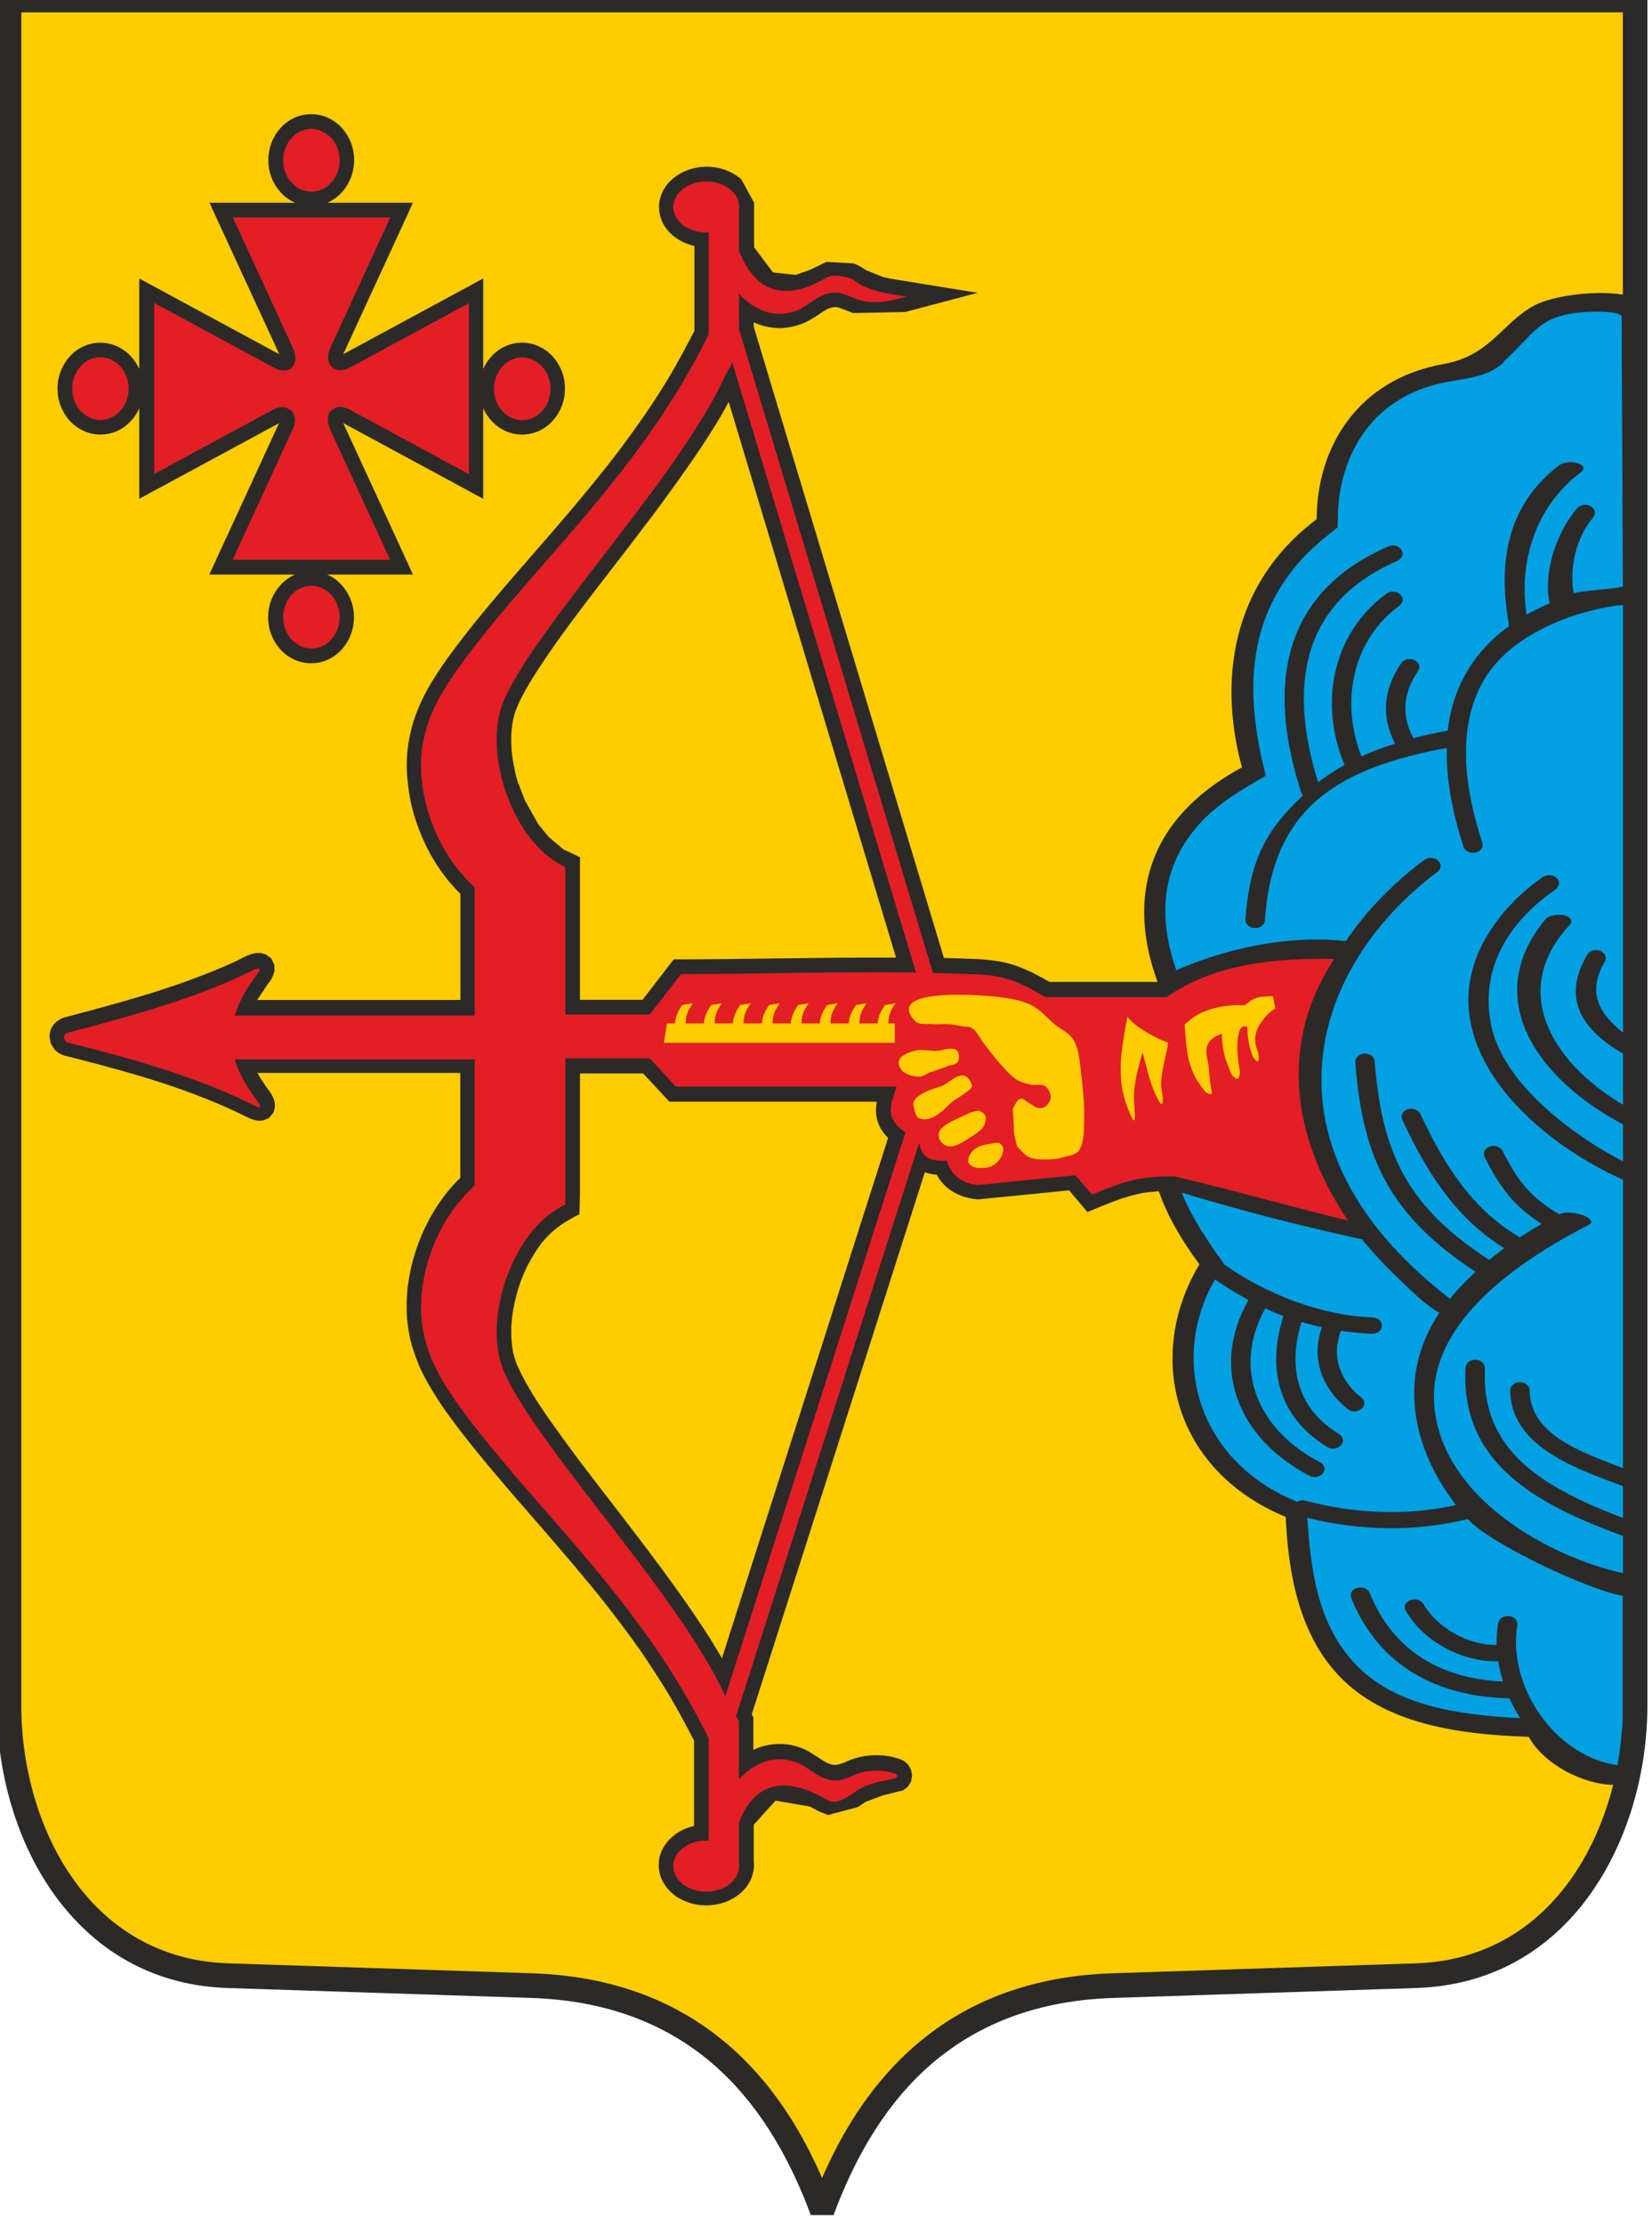
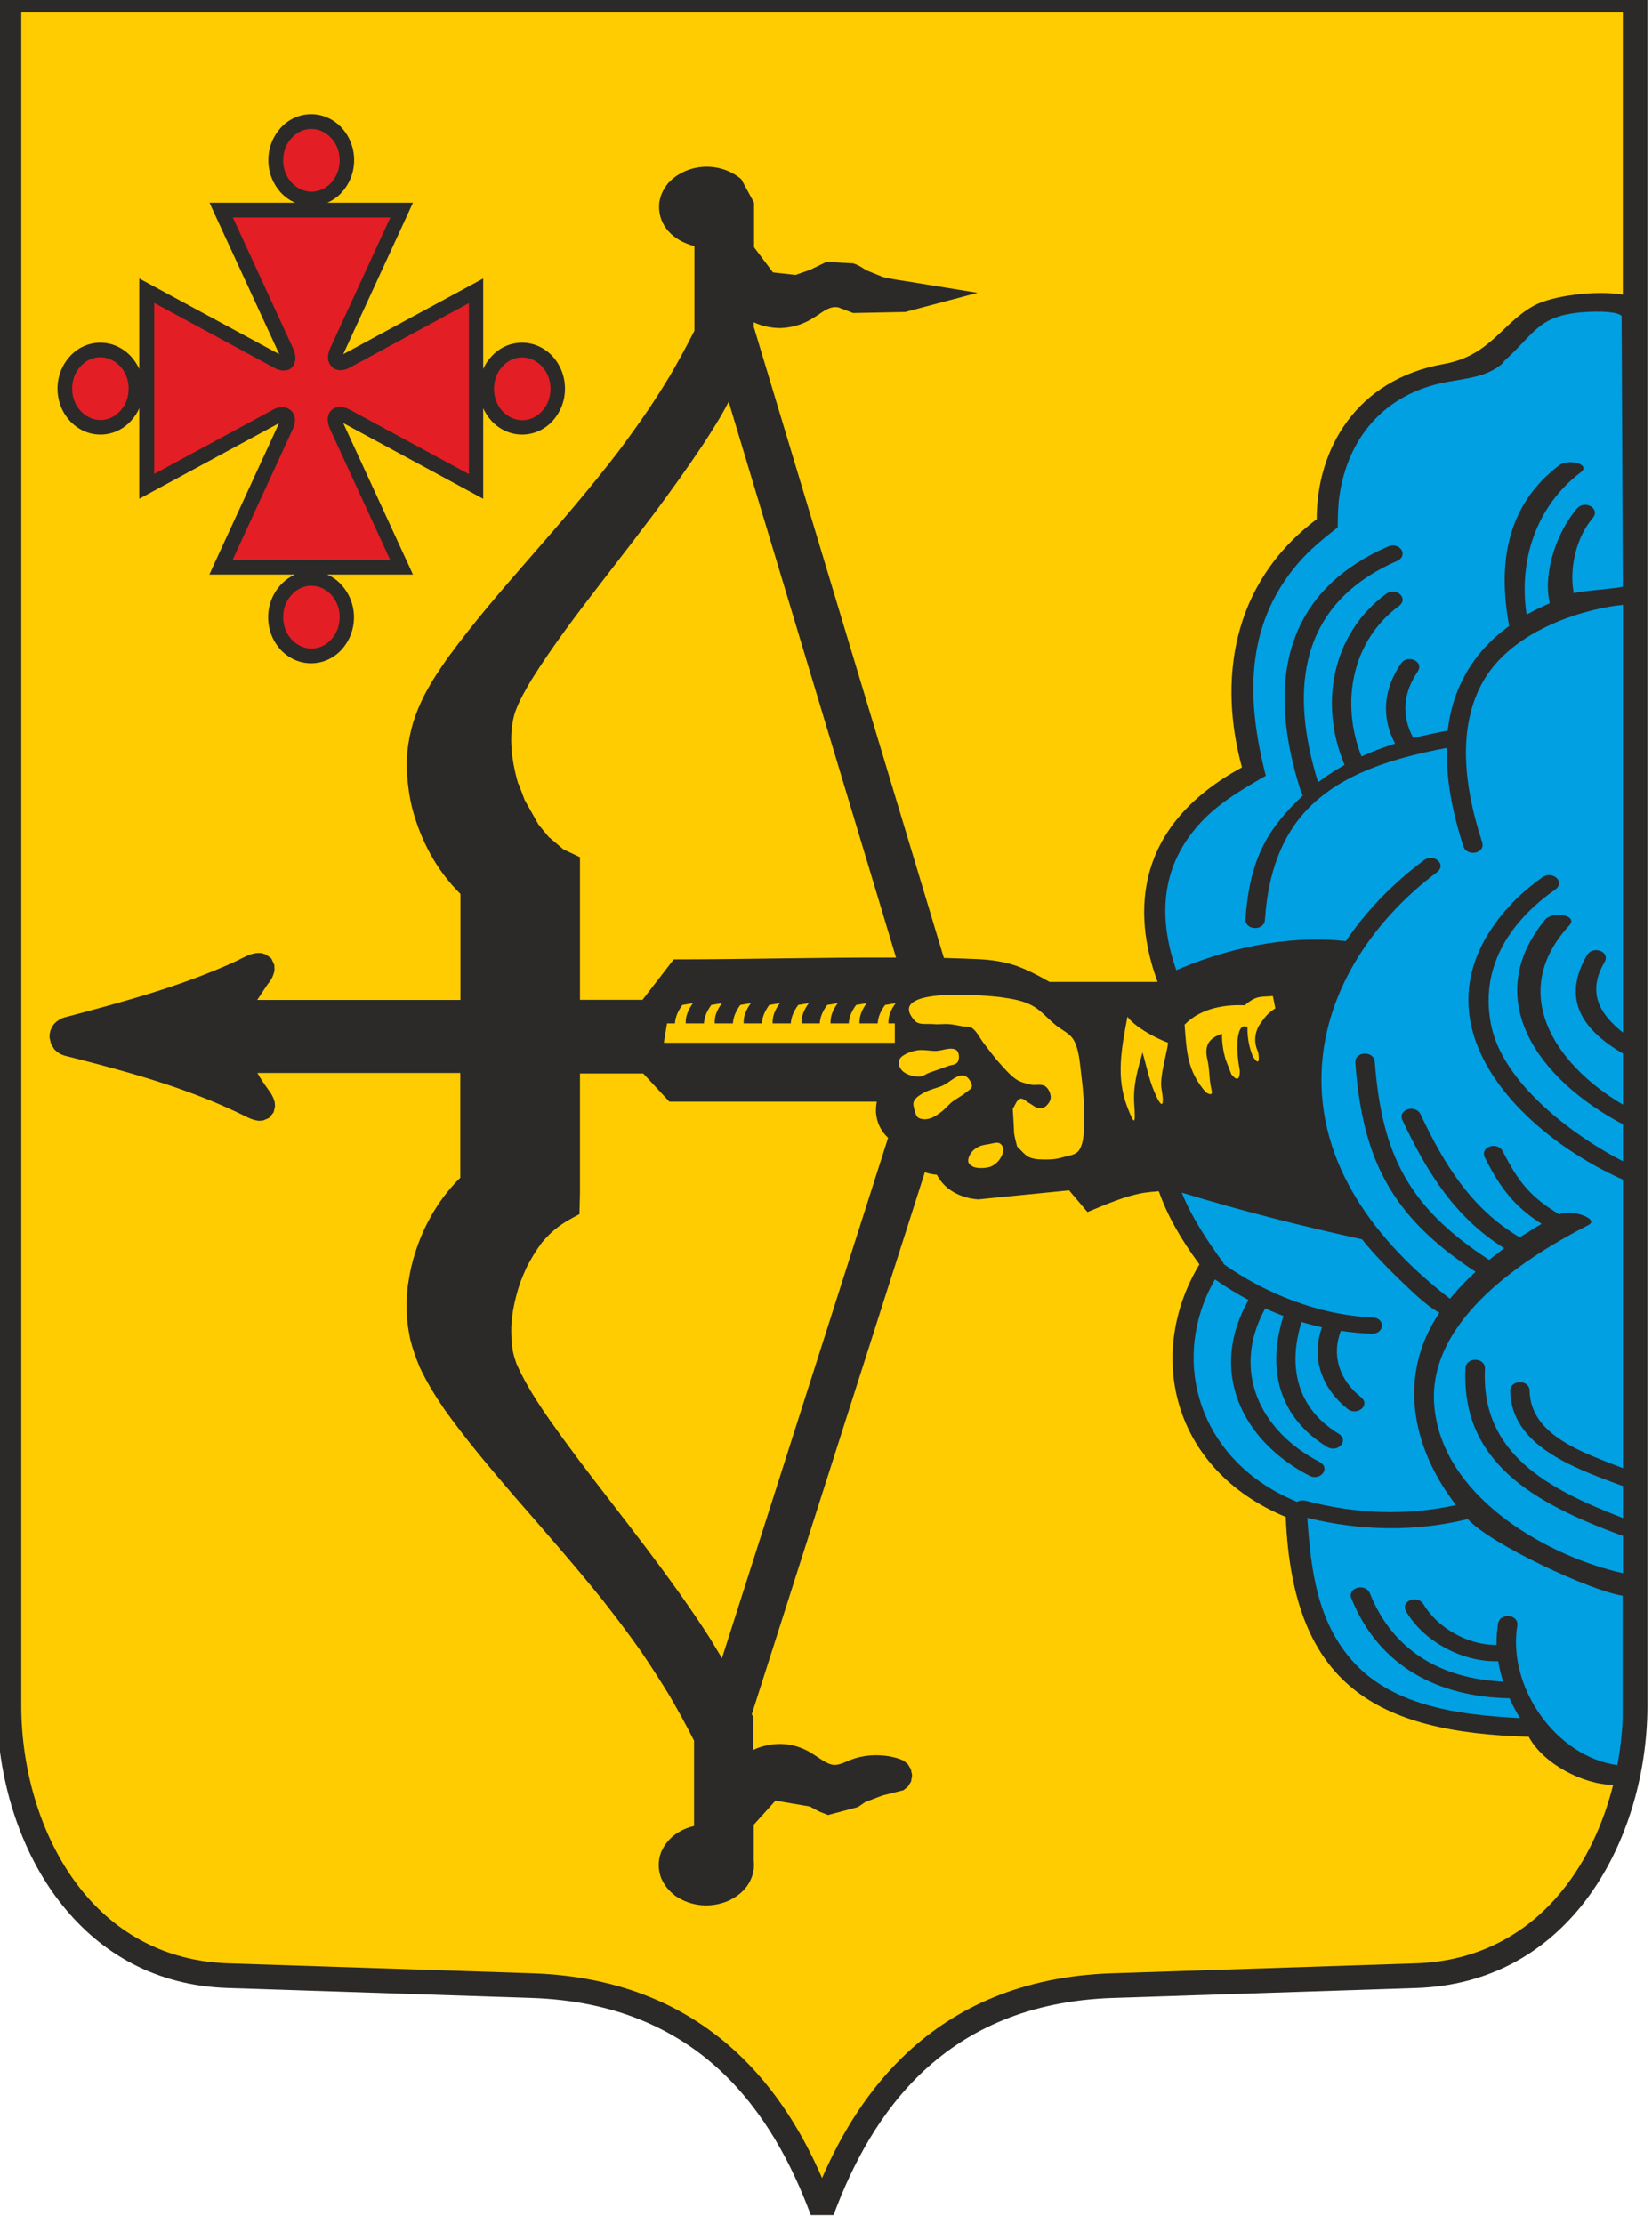
<svg xmlns="http://www.w3.org/2000/svg" width="52" height="70" viewBox="0 0 52 70" fill="none">
  <g id="gerb_kirovskoy_oblasti_Abali.ru 1" clip-path="url(#clip0_756_803)">
    <g id="Layer_x0020_1">
      <g id="_830878160">
        <path id="Vector" fill-rule="evenodd" clip-rule="evenodd" d="M26.238 69.712H25.521C24.931 68.121 24.053 66.446 22.664 65.156C21.285 63.877 19.384 62.967 16.728 62.878L7.168 62.565C4.9 62.493 3.188 61.471 1.993 59.997C0.576 58.255 -0.097 55.871 -0.097 53.676V-0.393C25.476 -0.393 26.038 -0.393 51.855 -0.393V53.676C51.855 55.871 51.177 58.249 49.765 59.997C48.57 61.471 46.858 62.487 44.59 62.565L35.031 62.878C32.374 62.967 30.479 63.877 29.095 65.156C27.705 66.446 26.827 68.121 26.238 69.712Z" fill="#2B2A29" />
-         <path id="Vector_2" fill-rule="evenodd" clip-rule="evenodd" d="M14.943 27.948V27.92H14.938C14.088 27.139 13.582 26.117 13.37 25.14C12.97 23.286 13.632 22.08 14.654 20.712C16.978 17.608 20.201 14.822 22.308 10.522C22.308 10.338 22.308 10.148 22.308 9.947C22.308 9.099 22.308 8.155 22.308 7.318C22.286 7.318 22.258 7.318 22.23 7.318C21.658 7.318 21.191 6.955 21.191 6.514C21.191 6.072 21.658 5.71 22.23 5.71C22.753 5.71 23.186 6.011 23.258 6.402C23.258 6.407 23.258 6.407 23.258 6.413C23.264 6.447 23.27 6.48 23.27 6.519C23.27 6.553 23.264 6.592 23.258 6.625C23.258 7.055 23.258 7.468 23.258 7.876C23.547 8.658 24.276 9.763 25.999 8.747C26.199 8.63 26.46 8.685 26.682 8.73C26.86 8.769 26.994 8.92 27.16 8.998C27.627 9.21 28.044 9.255 28.539 9.333C28.077 9.456 27.727 9.556 27.238 9.489C26.921 9.445 26.643 9.216 26.299 9.21C25.793 9.205 25.482 9.623 25.048 9.785C24.364 10.037 23.731 9.752 23.258 9.244C23.258 9.573 23.264 10.025 23.264 10.366L29.367 30.623C29.845 30.634 30.323 30.645 30.795 30.667C31.684 30.706 32.129 30.93 32.913 31.382C34.18 31.382 35.453 31.382 36.72 31.382C38.232 30.321 40.172 30.142 42 30.181C40.466 32.487 40.411 35.396 42.428 38.411C40.616 37.976 38.777 37.446 36.965 37.021C35.831 37.021 35.425 37.166 34.369 37.596C34.197 37.39 34.025 37.189 33.852 36.988C32.835 37.088 31.812 37.189 30.795 37.295C30.273 37.25 29.945 36.993 29.806 36.53C29.244 36.541 29.028 36.441 28.933 35.966L23.169 54.011C23.197 54.067 23.231 54.123 23.258 54.179C23.258 54.821 23.258 55.413 23.258 55.999C23.731 55.491 24.359 55.206 25.048 55.458C25.482 55.614 25.793 56.038 26.299 56.033C26.649 56.027 26.921 55.798 27.238 55.754C27.588 55.703 27.877 55.72 28.172 55.815C28.266 55.843 28.266 55.943 28.172 55.966C27.833 56.049 27.505 56.083 27.16 56.245C26.805 56.407 26.427 56.881 25.999 56.63C24.276 55.614 23.542 56.585 23.258 57.367C23.258 57.775 23.258 58.188 23.258 58.618C23.264 58.651 23.27 58.685 23.27 58.724C23.27 58.757 23.264 58.796 23.258 58.83C23.258 58.836 23.258 58.836 23.258 58.841C23.186 59.232 22.753 59.533 22.23 59.533C21.658 59.533 21.191 59.17 21.191 58.729C21.191 58.288 21.658 57.925 22.23 57.925C22.258 57.925 22.28 57.925 22.308 57.925C22.308 56.887 22.308 55.687 22.308 54.709C20.201 50.41 16.978 47.624 14.654 44.52C13.632 43.157 12.976 41.946 13.37 40.092C13.582 39.109 14.088 38.093 14.938 37.312H14.943V33.342H7.39C7.507 33.761 7.757 34.19 8.101 34.654C8.229 34.821 8.229 34.911 7.99 34.788C6.262 33.906 4.066 33.291 2.16 32.817C1.982 32.772 1.954 32.549 2.16 32.493C4.05 31.996 6.228 31.41 7.951 30.539C8.118 30.455 8.274 30.438 8.074 30.69C7.735 31.125 7.507 31.561 7.39 31.963H14.943V27.982V27.948ZM23.053 11.416L22.83 11.812C21.413 14.989 16.772 19.791 15.833 22.113C15.205 23.671 16.111 26.508 17.789 27.284L17.745 27.295C17.756 27.295 17.761 27.3 17.773 27.3H17.795V27.306C17.795 27.306 17.795 27.306 17.8 27.306H17.795V31.929C18.806 31.929 19.94 31.929 20.452 31.929C20.779 31.505 21.107 31.081 21.435 30.656C23.903 30.656 26.365 30.572 28.833 30.606L23.053 11.416ZM22.83 53.386C21.413 50.209 16.772 45.407 15.833 43.085C15.205 41.521 16.116 38.679 17.8 37.909L17.767 37.903L17.795 37.909V33.308C18.806 33.308 19.94 33.308 20.452 33.308C20.724 33.604 21.002 33.9 21.274 34.196C23.492 34.196 25.999 34.196 28.222 34.196C28.077 34.693 27.783 35.156 28.5 35.642L22.83 53.386Z" fill="#E31E24" />
        <path id="Vector_3" fill-rule="evenodd" clip-rule="evenodd" d="M31.173 35.999C31.051 36.022 30.918 36.033 30.806 36.089C30.712 36.133 30.623 36.2 30.562 36.29C30.512 36.362 30.467 36.463 30.478 36.558C30.489 36.63 30.562 36.686 30.623 36.714C30.717 36.759 30.829 36.764 30.929 36.759C31.034 36.753 31.14 36.742 31.234 36.692C31.329 36.642 31.418 36.563 31.479 36.468C31.54 36.379 31.584 36.267 31.579 36.156C31.573 36.083 31.518 36.005 31.457 35.977C31.368 35.944 31.262 35.983 31.168 35.999H31.173Z" fill="#FECC00" />
-         <path id="Vector_4" fill-rule="evenodd" clip-rule="evenodd" d="M30.74 34.961C30.562 34.994 30.395 35.084 30.228 35.162C30.067 35.234 29.906 35.307 29.756 35.408C29.684 35.458 29.606 35.519 29.573 35.609C29.539 35.681 29.539 35.782 29.573 35.854C29.611 35.944 29.689 36.022 29.778 36.055C29.867 36.089 29.973 36.083 30.067 36.055C30.228 35.999 30.373 35.904 30.517 35.81C30.662 35.715 30.817 35.631 30.929 35.497C30.995 35.413 31.029 35.296 31.029 35.184C31.029 35.123 30.99 35.061 30.945 35.028C30.89 34.983 30.812 34.95 30.74 34.961Z" fill="#FECC00" />
        <path id="Vector_5" fill-rule="evenodd" clip-rule="evenodd" d="M29.695 34.157C29.5 34.241 29.289 34.28 29.1 34.38C28.978 34.447 28.839 34.52 28.772 34.648C28.722 34.738 28.767 34.86 28.794 34.961C28.817 35.045 28.844 35.145 28.917 35.184C29.017 35.234 29.139 35.234 29.245 35.207C29.378 35.173 29.5 35.089 29.611 35.006C29.745 34.911 29.85 34.771 29.978 34.671C30.117 34.565 30.273 34.492 30.406 34.38C30.479 34.319 30.612 34.257 30.59 34.157C30.562 34.012 30.44 33.844 30.301 33.844C30.073 33.844 29.895 34.062 29.684 34.157H29.695Z" fill="#FECC00" />
        <path id="Vector_6" fill-rule="evenodd" clip-rule="evenodd" d="M30.084 33.035C29.895 32.945 29.667 33.068 29.456 33.074C29.272 33.074 29.083 33.029 28.9 33.051C28.733 33.074 28.566 33.13 28.422 33.224C28.35 33.269 28.283 33.358 28.288 33.448C28.294 33.565 28.366 33.682 28.455 33.744C28.594 33.839 28.767 33.883 28.933 33.883C29.05 33.883 29.15 33.794 29.261 33.755C29.45 33.688 29.639 33.627 29.828 33.554C29.939 33.509 30.101 33.52 30.156 33.403C30.212 33.291 30.189 33.085 30.084 33.035Z" fill="#FECC00" />
        <path id="Vector_7" fill-rule="evenodd" clip-rule="evenodd" d="M31.518 31.387C31.84 31.432 32.168 31.483 32.463 31.633C32.752 31.778 32.968 32.046 33.219 32.253C33.419 32.42 33.691 32.521 33.813 32.761C33.98 33.09 33.991 33.498 34.041 33.872C34.097 34.33 34.136 34.788 34.125 35.246C34.114 35.558 34.136 35.91 33.98 36.178C33.88 36.357 33.636 36.368 33.447 36.424C33.285 36.474 33.119 36.491 32.957 36.491C32.774 36.491 32.58 36.496 32.407 36.424C32.252 36.357 32.146 36.2 32.018 36.089C32.018 36.089 31.918 35.731 31.918 35.625C31.918 35.514 31.879 34.894 31.879 34.894C31.957 34.788 31.99 34.626 32.107 34.581C32.207 34.548 32.302 34.665 32.396 34.715C32.491 34.766 32.58 34.855 32.685 34.872C32.769 34.883 32.868 34.866 32.93 34.805C33.008 34.732 33.08 34.626 33.074 34.514C33.063 34.386 32.996 34.246 32.891 34.179C32.757 34.101 32.585 34.168 32.441 34.135C32.279 34.096 32.107 34.056 31.968 33.956C31.768 33.811 31.601 33.61 31.434 33.425C31.268 33.236 31.118 33.029 30.962 32.828C30.845 32.677 30.762 32.482 30.612 32.365C30.523 32.292 30.395 32.32 30.284 32.298C30.145 32.275 30.012 32.242 29.873 32.231C29.712 32.219 29.545 32.247 29.384 32.231C29.183 32.208 28.928 32.275 28.789 32.119C27.811 31.025 31.129 31.332 31.535 31.387H31.518Z" fill="#FECC00" />
        <path id="Vector_8" fill-rule="evenodd" clip-rule="evenodd" d="M37.293 32.242C37.821 31.706 38.604 31.611 39.182 31.639C39.549 31.315 39.699 31.382 40.066 31.348C40.094 31.477 40.116 31.605 40.144 31.734C39.888 31.896 39.816 32.013 39.633 32.27C39.477 32.549 39.471 32.834 39.605 33.113C39.655 33.453 39.599 33.498 39.438 33.252C39.321 32.968 39.26 32.655 39.266 32.325C39.099 32.236 38.993 32.37 38.955 32.727C38.932 33.057 38.966 33.381 39.027 33.71C39.021 33.989 38.932 34.023 38.76 33.811C38.699 33.654 38.638 33.492 38.577 33.336C38.499 33.068 38.46 32.8 38.465 32.532C38.132 32.655 37.882 32.822 38.004 33.342C38.082 33.666 38.054 33.962 38.132 34.285C38.176 34.447 38.121 34.481 37.954 34.375C37.376 33.699 37.354 33.141 37.287 32.247L37.293 32.242Z" fill="#FECC00" />
        <path id="Vector_9" fill-rule="evenodd" clip-rule="evenodd" d="M35.486 32.007C35.297 33.023 35.125 33.906 35.486 34.844C35.714 35.435 35.748 35.396 35.703 34.754C35.659 34.146 35.814 33.666 35.964 33.118C36.092 33.571 36.17 33.967 36.32 34.324C36.542 34.866 36.676 34.927 36.559 34.252C36.498 33.895 36.726 33.157 36.77 32.817C36.303 32.644 35.714 32.303 35.492 32.002L35.486 32.007Z" fill="#FECC00" />
        <path id="Vector_10" fill-rule="evenodd" clip-rule="evenodd" d="M20.935 32.817H28.166V32.208H27.966C27.955 31.996 28.033 31.784 28.194 31.572C28.083 31.589 27.972 31.611 27.861 31.628C27.716 31.823 27.638 32.013 27.627 32.208H27.055C27.044 31.996 27.121 31.784 27.282 31.572C27.171 31.589 27.06 31.611 26.949 31.628C26.805 31.823 26.727 32.013 26.716 32.208H26.143C26.132 31.996 26.21 31.784 26.371 31.572C26.26 31.589 26.149 31.611 26.038 31.628C25.893 31.823 25.815 32.013 25.804 32.208H25.232C25.221 31.996 25.298 31.784 25.459 31.572C25.348 31.589 25.237 31.611 25.126 31.628C24.982 31.823 24.904 32.013 24.892 32.208H24.32C24.309 31.996 24.387 31.784 24.548 31.572C24.437 31.589 24.326 31.611 24.214 31.628C24.07 31.823 23.992 32.013 23.981 32.208H23.409C23.397 31.996 23.475 31.784 23.636 31.572C23.525 31.589 23.414 31.611 23.303 31.628C23.158 31.823 23.081 32.013 23.07 32.208H22.497C22.486 31.996 22.564 31.784 22.725 31.572C22.614 31.589 22.503 31.611 22.391 31.628C22.247 31.823 22.169 32.013 22.158 32.208H21.585C21.574 31.996 21.652 31.784 21.813 31.572C21.702 31.589 21.591 31.611 21.48 31.628C21.335 31.823 21.258 32.013 21.246 32.208H20.996L20.896 32.817H20.935Z" fill="#FECC00" />
        <path id="Vector_11" fill-rule="evenodd" clip-rule="evenodd" d="M9.213 13.509L7.323 17.619H12.281L10.391 13.509C10.33 13.37 10.308 13.247 10.319 13.147C10.33 13.052 10.369 12.973 10.43 12.912C10.491 12.851 10.575 12.817 10.669 12.806C10.764 12.8 10.88 12.828 11.003 12.89L14.76 14.922V9.54L11.003 11.572C10.892 11.633 10.775 11.656 10.68 11.65C10.586 11.639 10.508 11.606 10.447 11.544C10.386 11.483 10.341 11.405 10.33 11.31C10.314 11.209 10.336 11.086 10.397 10.952L12.287 6.843H7.329L9.219 10.952C9.28 11.092 9.308 11.22 9.296 11.321C9.285 11.416 9.252 11.494 9.196 11.555C9.135 11.622 9.052 11.656 8.952 11.661C8.857 11.667 8.741 11.639 8.613 11.566L4.855 9.534V14.916L8.613 12.884C8.718 12.828 8.83 12.806 8.93 12.817C9.019 12.828 9.096 12.862 9.157 12.918C9.224 12.973 9.263 13.057 9.28 13.152C9.296 13.253 9.28 13.37 9.219 13.498L9.213 13.509Z" fill="#E31E24" />
        <path id="Vector_12" fill-rule="evenodd" clip-rule="evenodd" d="M9.802 4.057C9.558 4.057 9.341 4.163 9.18 4.342C9.013 4.52 8.913 4.766 8.913 5.045C8.913 5.319 9.013 5.57 9.18 5.749C9.341 5.922 9.563 6.033 9.802 6.033C10.047 6.033 10.264 5.927 10.425 5.749C10.591 5.57 10.692 5.324 10.692 5.045C10.692 4.771 10.591 4.52 10.425 4.342C10.264 4.168 10.041 4.057 9.802 4.057Z" fill="#E31E24" />
        <path id="Vector_13" fill-rule="evenodd" clip-rule="evenodd" d="M17.328 12.236C17.328 11.963 17.228 11.712 17.061 11.533C16.9 11.36 16.678 11.248 16.439 11.248C16.194 11.248 15.977 11.354 15.816 11.533C15.649 11.712 15.549 11.957 15.549 12.236C15.549 12.51 15.649 12.761 15.816 12.94C15.977 13.113 16.2 13.225 16.439 13.225C16.683 13.225 16.9 13.119 17.061 12.94C17.228 12.761 17.328 12.516 17.328 12.236Z" fill="#E31E24" />
        <path id="Vector_14" fill-rule="evenodd" clip-rule="evenodd" d="M9.802 20.411C10.047 20.411 10.264 20.305 10.425 20.126C10.591 19.947 10.692 19.701 10.692 19.422C10.692 19.149 10.591 18.898 10.425 18.719C10.264 18.546 10.041 18.434 9.802 18.434C9.558 18.434 9.341 18.54 9.18 18.719C9.013 18.898 8.913 19.143 8.913 19.422C8.913 19.696 9.013 19.947 9.18 20.126C9.341 20.299 9.563 20.411 9.802 20.411Z" fill="#E31E24" />
        <path id="Vector_15" fill-rule="evenodd" clip-rule="evenodd" d="M2.271 12.231C2.271 12.505 2.371 12.756 2.538 12.934C2.699 13.107 2.921 13.219 3.16 13.219C3.405 13.219 3.622 13.113 3.783 12.934C3.95 12.756 4.05 12.51 4.05 12.231C4.05 11.957 3.95 11.706 3.783 11.527C3.622 11.354 3.399 11.243 3.16 11.243C2.916 11.243 2.699 11.349 2.538 11.527C2.371 11.706 2.271 11.952 2.271 12.231Z" fill="#E31E24" />
        <path id="Vector_16" fill-rule="evenodd" clip-rule="evenodd" d="M51.082 9.272C50.199 9.127 48.859 9.311 48.298 9.612C47.286 10.154 46.919 11.192 45.447 11.455C42.673 11.946 41.445 14.152 41.445 16.34C38.699 18.406 38.371 21.505 39.093 24.151C35.736 25.972 35.62 28.685 36.437 30.902H33.035C32.696 30.706 32.357 30.528 31.985 30.394C31.601 30.265 31.223 30.209 30.817 30.187C30.451 30.17 30.078 30.159 29.711 30.148L23.725 10.282C23.725 10.238 23.725 10.187 23.725 10.143C23.992 10.266 24.253 10.321 24.548 10.327C24.898 10.316 25.209 10.232 25.515 10.059C25.587 10.014 25.654 9.975 25.721 9.931C25.921 9.797 26.132 9.623 26.388 9.674L26.855 9.852L28.494 9.819C29.256 9.618 30.012 9.417 30.773 9.216L28.578 8.859C28.394 8.831 28.205 8.803 28.022 8.769L27.794 8.719L27.255 8.501C27.127 8.412 27.01 8.339 26.86 8.289L26.01 8.244L25.504 8.49L25.043 8.652L24.331 8.574L23.736 7.781V6.653V6.38L23.331 5.637C22.703 5.107 21.741 5.118 21.13 5.665L21.035 5.76C20.88 5.95 20.791 6.134 20.752 6.374C20.685 7.027 21.113 7.496 21.697 7.697C21.752 7.714 21.802 7.731 21.858 7.742V10.411C21.613 10.891 21.358 11.36 21.085 11.829C20.868 12.186 20.646 12.538 20.413 12.884C20.107 13.336 19.79 13.772 19.462 14.213C18.584 15.358 17.645 16.446 16.694 17.535C15.799 18.562 14.905 19.59 14.099 20.695C13.826 21.081 13.571 21.466 13.354 21.885C13.215 22.164 13.098 22.437 13.004 22.739C12.915 23.052 12.854 23.348 12.82 23.671C12.804 23.895 12.798 24.118 12.809 24.341C12.837 24.715 12.887 25.078 12.976 25.441C13.243 26.452 13.743 27.395 14.493 28.132V31.471H8.096L8.418 30.985C8.463 30.93 8.502 30.88 8.535 30.824C8.591 30.729 8.613 30.651 8.641 30.544L8.635 30.366L8.54 30.165L8.368 30.036L8.213 29.992C8.051 29.986 7.946 30.008 7.796 30.07C7.673 30.126 7.551 30.187 7.434 30.248C5.711 31.041 3.866 31.533 2.032 32.019C1.926 32.052 1.86 32.091 1.771 32.158L1.693 32.236L1.632 32.331L1.587 32.432L1.565 32.538L1.559 32.644L1.604 32.85L1.71 33.023C1.815 33.13 1.899 33.18 2.037 33.224L2.415 33.319C4.25 33.788 6.095 34.313 7.796 35.167C7.918 35.223 8.012 35.257 8.146 35.274L8.285 35.262L8.468 35.184L8.613 35.006L8.657 34.816L8.646 34.682C8.607 34.548 8.563 34.453 8.479 34.341C8.346 34.157 8.213 33.967 8.101 33.766H14.488V37.066C13.715 37.825 13.204 38.802 12.948 39.858C12.898 40.075 12.865 40.288 12.831 40.505C12.798 40.851 12.787 41.181 12.815 41.527C12.837 41.739 12.87 41.946 12.915 42.158C12.992 42.465 13.093 42.744 13.215 43.035C13.437 43.509 13.704 43.939 13.999 44.369C14.671 45.312 15.427 46.2 16.183 47.083C17.122 48.16 18.062 49.232 18.962 50.349C19.379 50.879 19.785 51.415 20.174 51.968C20.485 52.426 20.785 52.889 21.074 53.364C21.346 53.833 21.602 54.296 21.847 54.782V57.468C21.391 57.568 21.002 57.847 20.813 58.283L20.768 58.417C20.713 58.662 20.724 58.875 20.813 59.109C20.918 59.349 21.063 59.517 21.269 59.673C21.763 60.002 22.363 60.053 22.908 59.829C23.292 59.656 23.586 59.383 23.698 58.964C23.709 58.914 23.714 58.88 23.725 58.83C23.736 58.735 23.736 58.646 23.725 58.556V57.428L24.409 56.669L25.493 56.853L25.782 57.01L26.065 57.121L27.005 56.87L27.244 56.708L27.777 56.507L28.439 56.34L28.578 56.228L28.678 56.066L28.711 55.871L28.672 55.681L28.578 55.525L28.45 55.413C28.3 55.34 28.161 55.307 27.994 55.273C27.588 55.206 27.16 55.234 26.771 55.385C26.66 55.43 26.549 55.486 26.432 55.519C26.226 55.58 26.093 55.519 25.915 55.413C25.76 55.318 25.615 55.212 25.459 55.123C24.97 54.855 24.448 54.816 23.914 54.989C23.848 55.011 23.781 55.039 23.714 55.072V54.045L23.664 53.95L29.111 36.893C29.233 36.937 29.356 36.96 29.489 36.971C29.711 37.395 30.112 37.63 30.567 37.719C30.64 37.73 30.712 37.741 30.79 37.747C31.746 37.652 32.696 37.557 33.652 37.462C33.847 37.691 34.036 37.914 34.23 38.144C34.803 37.909 35.386 37.647 35.998 37.54C36.159 37.518 36.314 37.501 36.476 37.49C36.731 38.222 37.154 38.981 37.754 39.791C36.07 42.588 36.859 46.239 40.472 47.741C40.689 53.057 43.334 54.52 48.12 54.659C48.581 55.513 49.832 56.161 50.777 56.172C50.471 57.389 49.937 58.562 49.165 59.511C48.103 60.818 46.58 61.722 44.563 61.789L35.003 62.102C32.14 62.197 30.078 63.191 28.572 64.586C27.338 65.731 26.488 67.138 25.876 68.545C25.265 67.138 24.415 65.731 23.181 64.586C21.674 63.191 19.612 62.197 16.75 62.102L7.19 61.789C5.172 61.722 3.649 60.818 2.588 59.511C1.293 57.914 0.67 55.714 0.67 53.682V0.389H51.082V9.272ZM8.791 13.314L4.722 15.514L4.383 15.698V12.851C4.316 13.001 4.227 13.135 4.122 13.247C3.877 13.515 3.538 13.677 3.16 13.677C2.782 13.677 2.443 13.509 2.199 13.247C1.96 12.985 1.81 12.627 1.81 12.231C1.81 11.835 1.96 11.477 2.199 11.215C2.443 10.947 2.782 10.785 3.16 10.785C3.538 10.785 3.877 10.952 4.122 11.215C4.227 11.332 4.316 11.466 4.383 11.611V8.764L4.722 8.948L8.791 11.148L6.745 6.709L6.595 6.38H9.291C9.119 6.307 8.963 6.195 8.835 6.056C8.596 5.793 8.446 5.436 8.446 5.04C8.446 4.643 8.596 4.286 8.835 4.023C9.08 3.755 9.419 3.593 9.797 3.593C10.175 3.593 10.514 3.761 10.758 4.023C10.997 4.286 11.147 4.643 11.147 5.04C11.147 5.436 10.997 5.793 10.758 6.056C10.63 6.195 10.475 6.307 10.302 6.38H12.998L12.848 6.709L10.803 11.148L14.871 8.948L15.21 8.764V11.611C15.277 11.46 15.366 11.326 15.472 11.215C15.716 10.947 16.055 10.785 16.433 10.785C16.811 10.785 17.15 10.952 17.395 11.215C17.634 11.477 17.784 11.835 17.784 12.231C17.784 12.627 17.634 12.985 17.395 13.247C17.15 13.515 16.811 13.677 16.433 13.677C16.055 13.677 15.716 13.509 15.472 13.247C15.366 13.13 15.277 12.996 15.21 12.851V15.698L14.871 15.514L10.803 13.314L12.848 17.753L12.998 18.082H10.297C10.469 18.155 10.625 18.267 10.753 18.412C10.992 18.674 11.142 19.032 11.142 19.428C11.142 19.824 10.992 20.182 10.753 20.444C10.508 20.712 10.169 20.874 9.791 20.874C9.413 20.874 9.074 20.706 8.829 20.444C8.591 20.182 8.44 19.824 8.44 19.428C8.44 19.032 8.591 18.674 8.829 18.412C8.957 18.272 9.113 18.16 9.285 18.082H6.59L6.74 17.753L8.785 13.314H8.791ZM16.322 24.665L16.516 25.179L16.95 25.949L17.267 26.335L17.734 26.731L18.256 26.977V27.686V31.466H20.224C20.552 31.041 20.88 30.617 21.207 30.193C23.52 30.193 25.826 30.126 28.138 30.137H28.205L22.936 12.644C22.697 13.113 22.408 13.56 22.119 14.006C21.635 14.732 21.124 15.441 20.602 16.145C20.062 16.86 19.518 17.569 18.968 18.278C18.189 19.288 17.411 20.305 16.733 21.388C16.533 21.723 16.344 22.052 16.211 22.421C16.138 22.661 16.105 22.884 16.094 23.135C16.088 23.303 16.094 23.465 16.105 23.632C16.138 23.934 16.189 24.213 16.266 24.503L16.316 24.676L16.322 24.665ZM18.239 38.211C17.734 38.473 17.422 38.668 17.05 39.115C16.872 39.355 16.728 39.595 16.589 39.858C16.511 40.025 16.444 40.187 16.377 40.36C16.277 40.65 16.205 40.935 16.15 41.237C16.122 41.41 16.105 41.577 16.094 41.75C16.088 42.018 16.099 42.264 16.144 42.526C16.172 42.66 16.211 42.783 16.255 42.912C16.628 43.76 17.178 44.52 17.717 45.268L18.195 45.916C19.601 47.775 21.08 49.584 22.341 51.549L22.725 52.186L27.955 35.81C27.722 35.592 27.594 35.318 27.572 35C27.572 34.888 27.577 34.782 27.599 34.671H21.069C20.796 34.375 20.518 34.079 20.246 33.783H18.256V37.546L18.239 38.216V38.211Z" fill="#FECC00" />
        <path id="Vector_17" fill-rule="evenodd" clip-rule="evenodd" d="M43.974 26.117C42.512 26.217 41.417 27.998 41.128 29.271C41.044 29.623 40.45 29.534 40.528 29.177C40.883 27.624 42.184 25.72 43.929 25.603C44.34 25.575 44.418 26.089 43.979 26.117H43.974Z" fill="#00A0E3" />
        <path id="Vector_18" fill-rule="evenodd" clip-rule="evenodd" d="M47.32 11.416C46.825 11.857 46.23 11.896 45.558 12.019C43.507 12.393 42.417 13.856 42.162 15.598C42.112 15.933 42.112 16.257 42.106 16.597C41.65 16.96 41.239 17.284 40.867 17.719C39.144 19.718 39.249 22.102 39.844 24.414C38.96 24.922 38.182 25.38 37.571 26.145C36.476 27.513 36.515 29.059 37.026 30.533C39.044 29.668 40.894 29.456 42.362 29.618C42.779 29.003 43.284 28.406 43.896 27.842C44.179 27.574 44.49 27.317 44.824 27.072C45.13 26.843 45.558 27.206 45.224 27.457C43.279 28.914 41.75 31.103 41.606 33.593C41.428 36.658 43.357 39.115 45.641 40.874C45.88 40.578 46.152 40.293 46.447 40.025C43.807 38.294 42.89 36.513 42.662 33.448C42.634 33.079 43.245 33.057 43.273 33.414C43.496 36.318 44.318 37.987 46.875 39.651C47.031 39.528 47.186 39.405 47.347 39.282C45.791 38.311 44.913 36.882 44.146 35.257C43.985 34.911 44.557 34.743 44.713 35.067C45.458 36.642 46.297 38.026 47.837 38.942C48.064 38.797 48.292 38.651 48.526 38.517C47.642 37.959 47.197 37.339 46.742 36.435C46.569 36.089 47.136 35.91 47.303 36.234C47.77 37.15 48.148 37.663 49.081 38.216C49.426 38.037 50.388 38.356 49.993 38.557C47.825 39.668 44.752 41.711 45.174 44.469C45.563 47.233 48.815 49.009 51.088 49.511V48.333C51.06 48.328 51.038 48.322 51.01 48.311C48.309 47.311 45.98 46.027 46.13 43.057C46.147 42.694 46.758 42.711 46.742 43.079C46.608 45.737 48.709 46.859 51.088 47.775V46.764C51.06 46.759 51.038 46.753 51.01 46.742C49.487 46.178 47.575 45.486 47.536 43.777C47.531 43.414 48.142 43.403 48.148 43.772C48.176 45.19 49.865 45.726 51.088 46.206V37.127C48.042 35.77 44.885 32.666 46.808 29.45C47.22 28.763 47.803 28.132 48.553 27.608C48.859 27.39 49.298 27.753 48.943 28.004C47.47 29.043 46.547 30.511 46.953 32.342C47.408 34.274 49.804 35.899 51.088 36.547V35.385C48.398 33.967 46.597 31.432 48.631 28.948C48.865 28.663 49.665 28.791 49.41 29.11C47.464 31.198 48.887 33.47 51.088 34.766V33.157C49.743 32.376 49.176 31.399 49.954 30.059C50.138 29.746 50.699 29.941 50.504 30.282C49.949 31.237 50.349 31.912 51.088 32.499V19.037C50.16 19.115 47.547 19.718 46.603 21.594C45.974 22.839 45.991 24.475 46.653 26.502C46.769 26.859 46.175 26.977 46.063 26.636C45.691 25.491 45.519 24.459 45.541 23.537C42.212 24.163 40.061 25.341 39.816 28.948C39.794 29.311 39.182 29.283 39.205 28.92C39.338 26.965 39.944 26.044 41.011 25.034C40.978 24.995 40.961 24.944 40.944 24.894C39.9 21.633 40.3 18.685 43.69 17.2C44.057 17.038 44.357 17.485 43.968 17.658C40.933 18.987 40.561 21.628 41.489 24.62C41.75 24.419 42.028 24.241 42.323 24.073C41.517 22.164 41.923 19.953 43.629 18.691C43.94 18.462 44.363 18.831 44.029 19.076C42.545 20.176 42.19 22.125 42.856 23.805C43.19 23.654 43.54 23.52 43.913 23.403C43.462 22.544 43.557 21.684 44.096 20.885C44.301 20.578 44.841 20.813 44.624 21.136C44.174 21.806 44.096 22.51 44.49 23.23C44.846 23.135 45.208 23.063 45.569 22.996C45.724 21.633 46.38 20.511 47.503 19.701C47.147 17.753 47.403 15.921 49.07 14.649C49.371 14.42 50.093 14.61 49.754 14.866C48.337 15.944 47.798 17.658 48.053 19.344C48.281 19.216 48.52 19.099 48.781 18.987C48.559 18.032 48.998 16.753 49.637 16.005C49.882 15.72 50.388 16 50.132 16.307C49.615 16.91 49.387 17.892 49.537 18.669C49.748 18.596 50.855 18.529 51.083 18.462L51.044 9.942C50.921 9.813 50.382 9.785 49.849 9.824C48.415 9.931 48.337 10.472 47.331 11.377L47.32 11.416ZM37.198 37.535C37.51 38.305 37.987 39.031 38.516 39.757C38.51 39.763 38.51 39.768 38.504 39.774C39.855 40.729 41.55 41.393 43.196 41.46C43.623 41.477 43.584 41.99 43.168 41.974C42.845 41.962 42.523 41.929 42.206 41.884C41.9 42.677 42.178 43.448 42.834 43.967C43.157 44.224 42.712 44.575 42.417 44.341C41.623 43.705 41.256 42.761 41.611 41.773C41.395 41.722 41.178 41.667 40.967 41.605C40.533 43.012 40.817 44.313 42.128 45.117C42.49 45.34 42.1 45.737 41.773 45.536C40.25 44.603 39.866 43.085 40.4 41.415C40.205 41.343 40.016 41.265 39.827 41.175C38.749 43.129 39.649 45.028 41.528 46.005C41.906 46.2 41.556 46.625 41.211 46.44C39.088 45.34 38.026 43.152 39.299 40.913C38.944 40.723 38.588 40.505 38.243 40.265C38.193 40.36 38.143 40.449 38.093 40.544C36.904 42.934 37.765 45.804 40.472 47.105C40.589 47.161 40.711 47.217 40.828 47.267C40.9 47.222 40.995 47.205 41.106 47.233C42.656 47.641 44.257 47.713 45.83 47.367C44.441 45.564 43.974 43.291 45.308 41.315C44.852 41.069 44.357 40.556 43.979 40.198C43.596 39.83 43.184 39.394 42.873 39.003C40.961 38.584 39.11 38.115 37.204 37.535H37.198Z" fill="#00A0E3" />
        <path id="Vector_19" fill-rule="evenodd" clip-rule="evenodd" d="M50.91 55.558C50.999 55.072 51.055 54.587 51.077 54.106V50.22C50.049 50.058 46.919 48.601 46.202 47.808C44.524 48.216 42.818 48.177 41.15 47.769C41.261 49.361 41.445 51.075 42.651 52.359C43.918 53.704 45.936 53.972 47.848 54.073C47.72 53.866 47.609 53.66 47.514 53.447C45.285 53.408 43.412 52.459 42.54 50.31C42.395 49.958 42.984 49.813 43.118 50.142C43.857 51.974 45.385 52.833 47.314 52.923C47.247 52.716 47.197 52.498 47.158 52.281C46.052 52.314 44.83 51.678 44.263 50.717C44.062 50.382 44.624 50.176 44.807 50.488C45.258 51.248 46.236 51.784 47.108 51.767C47.103 51.544 47.12 51.32 47.153 51.097C47.208 50.745 47.814 50.795 47.759 51.164C47.447 53.079 48.959 55.285 50.921 55.553L50.91 55.558Z" fill="#00A0E3" />
      </g>
    </g>
  </g>
  <defs>
    <clipPath id="clip0_756_803">
      <rect width="52" height="70" fill="white" />
    </clipPath>
  </defs>
</svg>